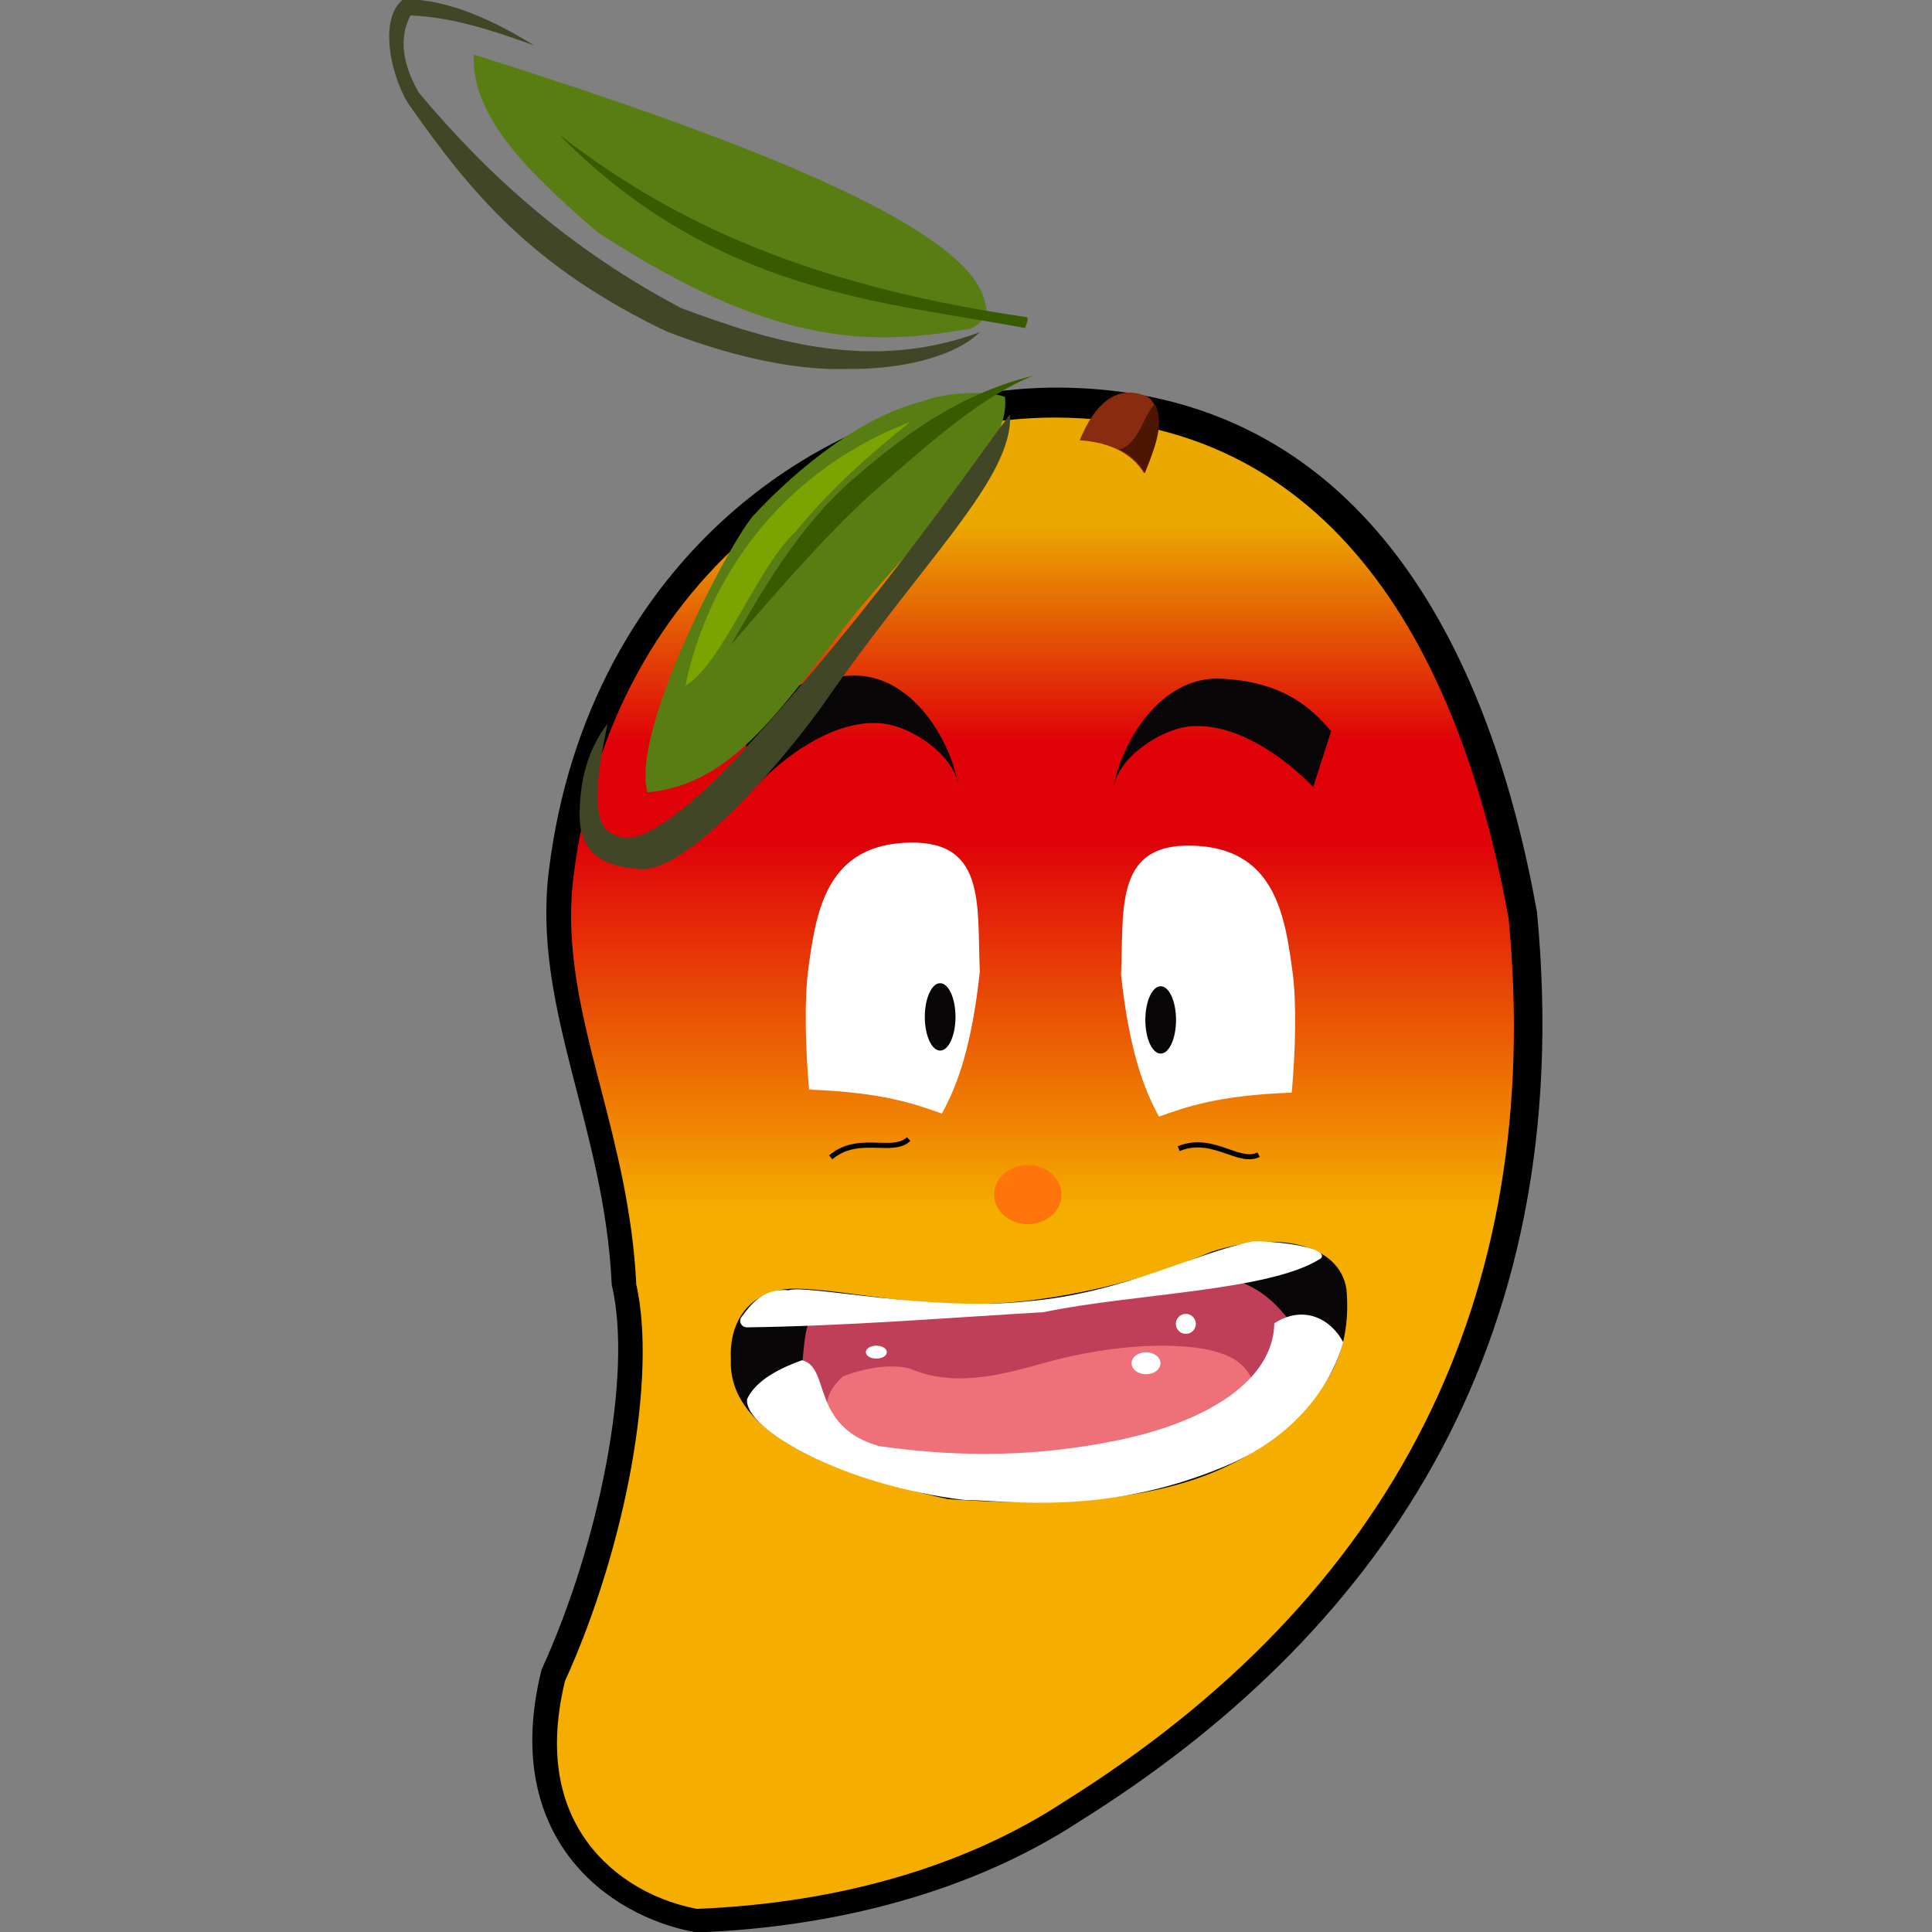
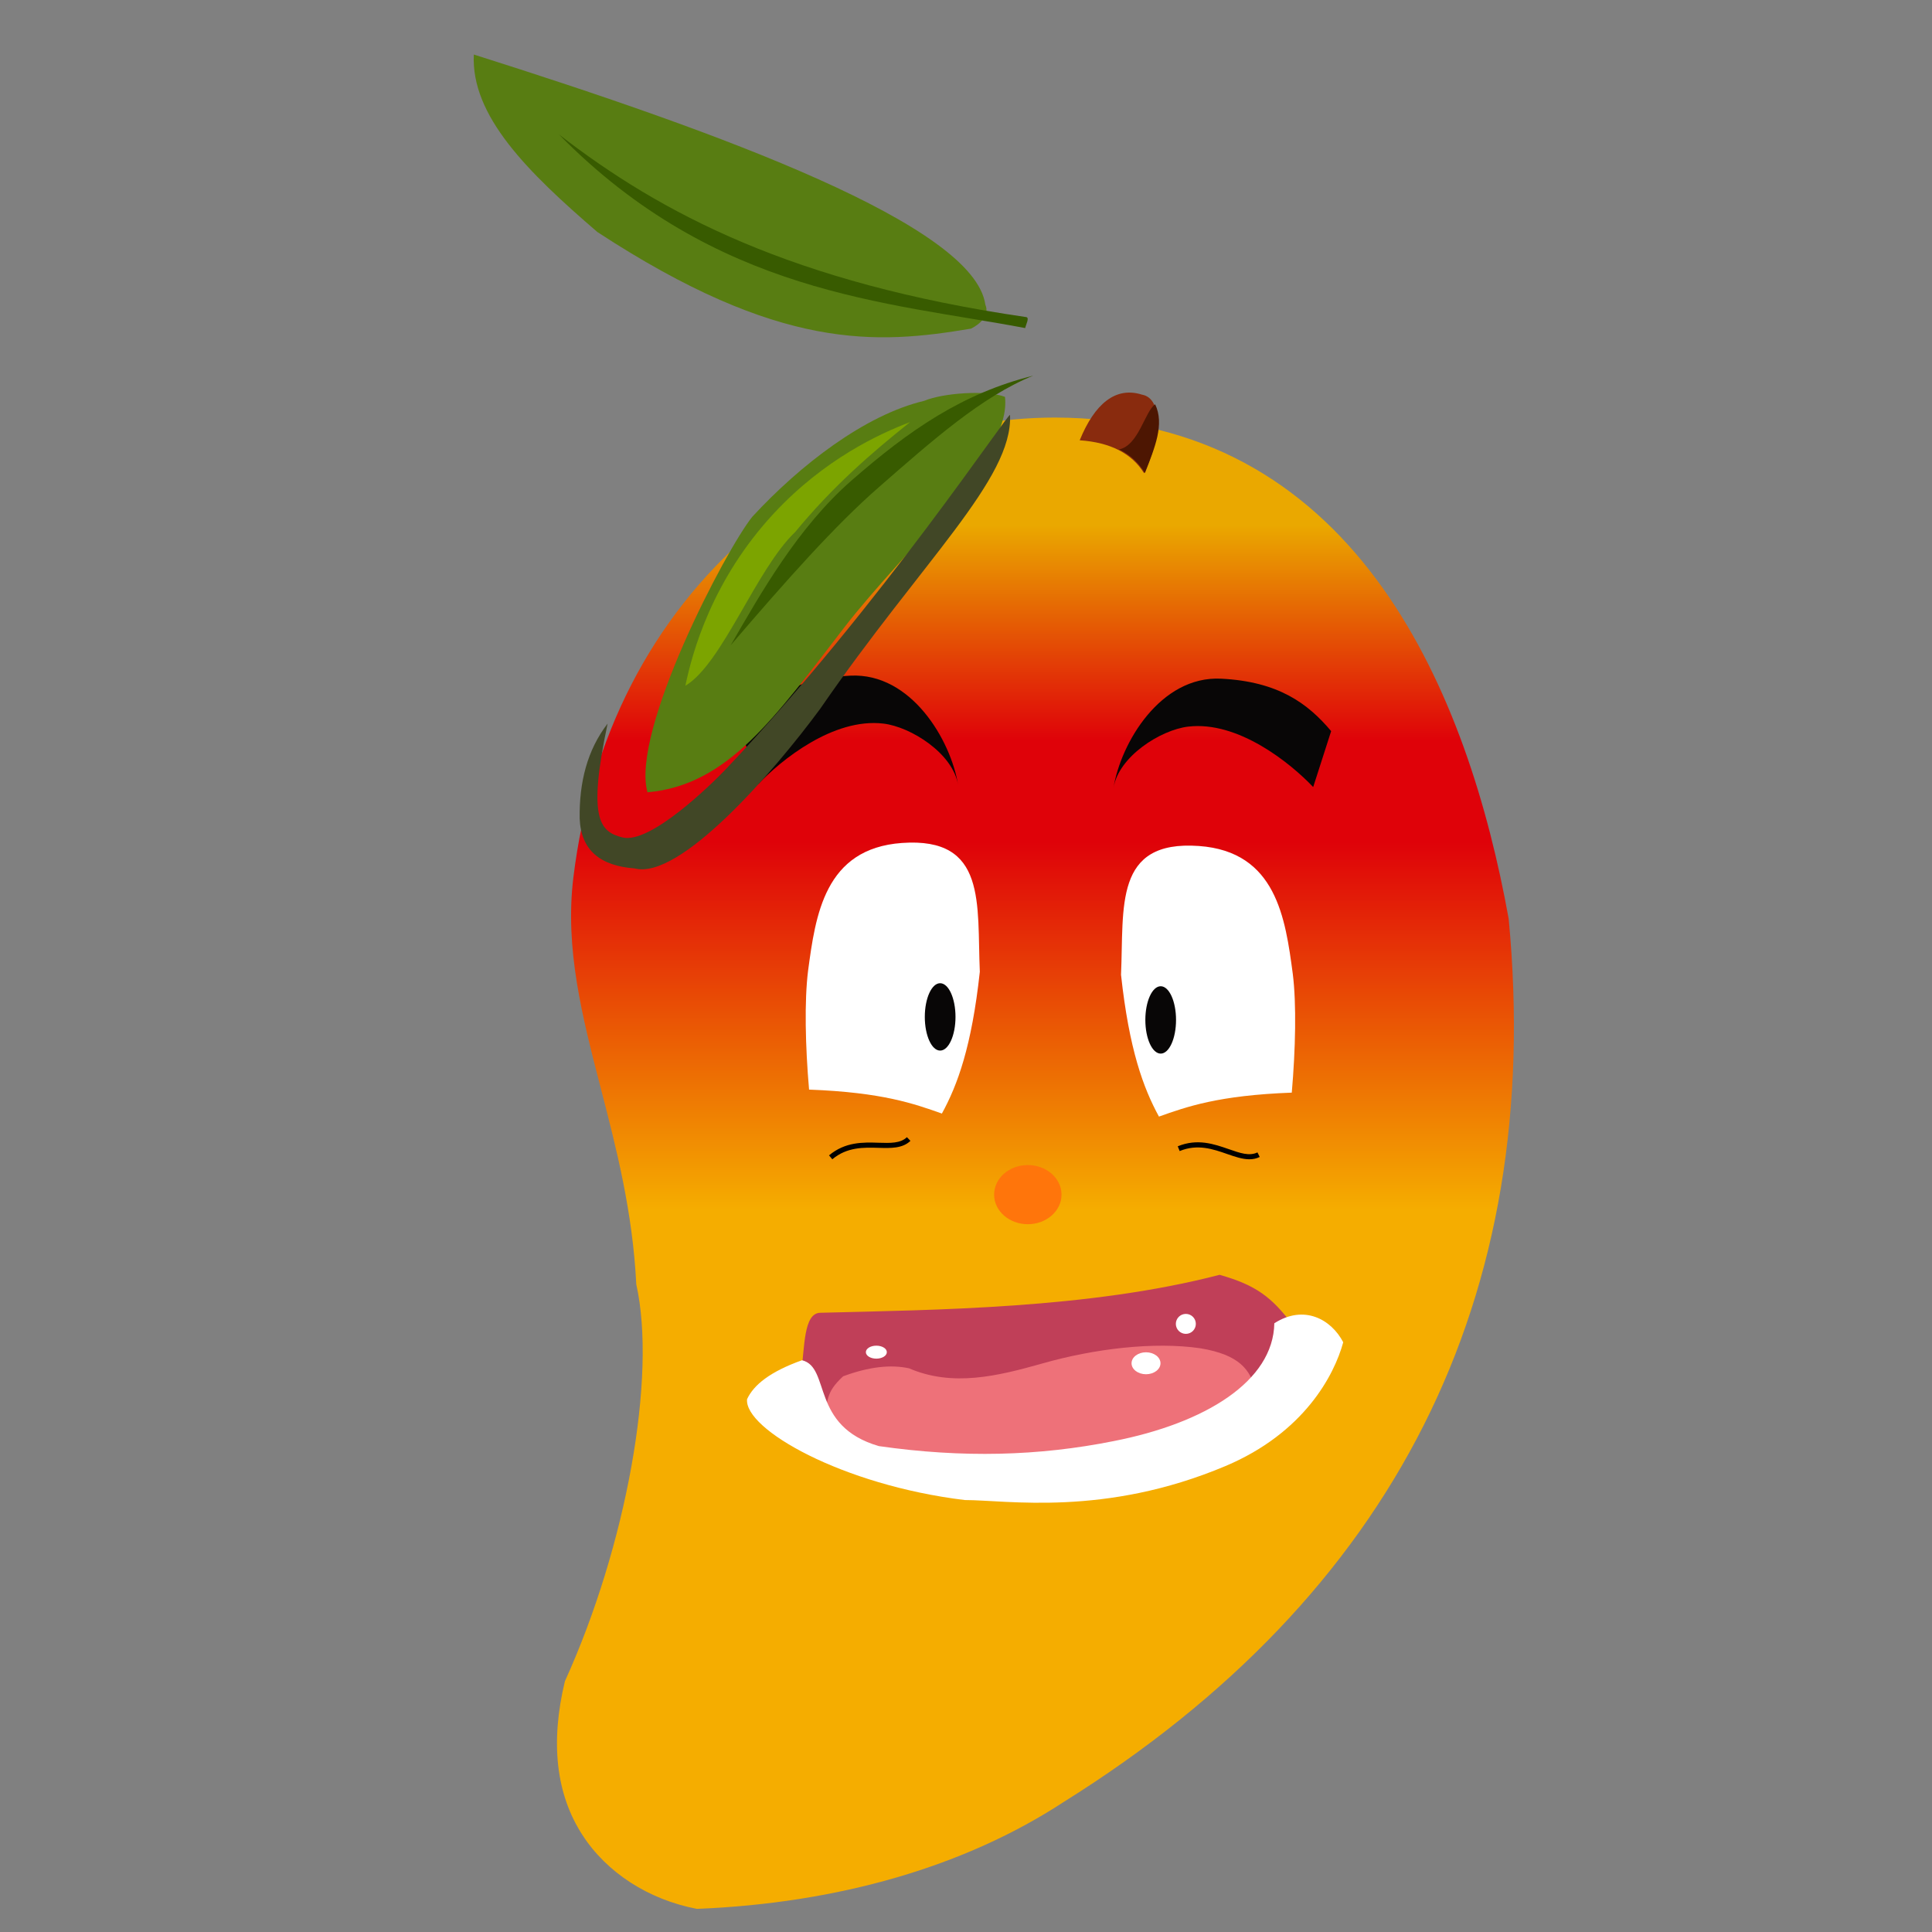
<svg xmlns="http://www.w3.org/2000/svg" width="19.132mm" height="19.132mm" version="1.1" viewBox="0 0 19.132 19.132">
  <rect x="0" y="0" width="19.132" height="19.132" fill="#808080" stroke="none" />
  <defs>
    <clipPath id="clipPath18">
-       <path transform="translate(-61.833 -63.582)" d="m0 117.76h116.5v-117.76h-116.5z" />
-     </clipPath>
+       </clipPath>
    <linearGradient id="linearGradient26" x2="1" gradientTransform="matrix(0 -14.768 14.768 0 105.61 157.82)" gradientUnits="userSpaceOnUse">
      <stop style="stop-color:#f5ad00" offset="0" />
      <stop style="stop-color:#f5ad00" offset=".469" />
      <stop style="stop-color:#df0209" offset=".716" />
      <stop style="stop-color:#df0209" offset=".717" />
      <stop style="stop-color:#df0209" offset=".72" />
      <stop style="stop-color:#df0209" offset=".735" />
      <stop style="stop-color:#df0209" offset=".784" />
      <stop style="stop-color:#eaa800" offset=".929" />
      <stop style="stop-color:#eaa800" offset="1" />
    </linearGradient>
    <clipPath id="clipPath28">
      <path transform="translate(-74.129 -48.809)" d="m0 117.76h116.5v-117.76h-116.5z" />
    </clipPath>
    <clipPath id="clipPath30">
      <path transform="translate(-69.145 -54.086)" d="m0 117.76h116.5v-117.76h-116.5z" />
    </clipPath>
    <clipPath id="clipPath32">
      <path transform="translate(-52.575 -54.17)" d="m0 117.76h116.5v-117.76h-116.5z" />
    </clipPath>
    <clipPath id="clipPath34">
      <path transform="translate(-54.494 -44.03)" d="m0 117.76h116.5v-117.76h-116.5z" />
    </clipPath>
    <clipPath id="clipPath36">
      <path transform="translate(-68.056 -43.945)" d="m0 117.76h116.5v-117.76h-116.5z" />
    </clipPath>
    <clipPath id="clipPath38">
      <path transform="translate(-58.619 -46.06)" d="m0 117.76h116.5v-117.76h-116.5z" />
    </clipPath>
    <clipPath id="clipPath40">
      <path transform="translate(-63.931 -45.976)" d="m0 117.76h116.5v-117.76h-116.5z" />
    </clipPath>
    <clipPath id="clipPath42">
      <path transform="translate(-61.581 -41.071)" d="m0 117.76h116.5v-117.76h-116.5z" />
    </clipPath>
    <clipPath id="clipPath44">
-       <path transform="translate(-60.657 -38.098)" d="m0 117.76h116.5v-117.76h-116.5z" />
-     </clipPath>
+       </clipPath>
    <clipPath id="clipPath46">
      <path transform="translate(-54.802 -37.754)" d="m0 117.76h116.5v-117.76h-116.5z" />
    </clipPath>
    <clipPath id="clipPath48">
      <path transform="translate(-57.295 -36.214)" d="m0 117.76h116.5v-117.76h-116.5z" />
    </clipPath>
    <clipPath id="clipPath50">
-       <path transform="translate(-68.865 -39.295)" d="m0 117.76h116.5v-117.76h-116.5z" />
+       <path transform="translate(-68.865 -39.295)" d="m0 117.76v-117.76h-116.5z" />
    </clipPath>
    <clipPath id="clipPath52">
      <path transform="translate(-54.298 -36.438)" d="m0 117.76h116.5v-117.76h-116.5z" />
    </clipPath>
    <clipPath id="clipPath54">
      <path transform="translate(-66.841 -42.079)" d="m0 117.76h116.5v-117.76h-116.5z" />
    </clipPath>
    <clipPath id="clipPath56">
      <path transform="translate(-55.148 -42.066)" d="m0 117.76h116.5v-117.76h-116.5z" />
    </clipPath>
    <clipPath id="clipPath58">
      <path transform="translate(-62.106 -62.259)" d="m0 117.76h116.5v-117.76h-116.5z" />
    </clipPath>
    <clipPath id="clipPath60">
      <path transform="translate(-63.188 -61.996)" d="m0 117.76h116.5v-117.76h-116.5z" />
    </clipPath>
    <clipPath id="clipPath62">
      <path transform="translate(-59.985 -63.471)" d="m0 117.76h116.5v-117.76h-116.5z" />
    </clipPath>
    <clipPath id="clipPath64">
      <path transform="translate(-60.797 -64.059)" d="m0 117.76h116.5v-117.76h-116.5z" />
    </clipPath>
    <clipPath id="clipPath66">
      <path transform="translate(-57.323 -62.77)" d="m0 117.76h116.5v-117.76h-116.5z" />
    </clipPath>
    <clipPath id="clipPath68">
      <path transform="translate(-60.124 -62.966)" d="m0 117.76h116.5v-117.76h-116.5z" />
    </clipPath>
    <clipPath id="clipPath70">
      <path transform="translate(-56.679 -36.648)" d="m0 117.76h116.5v-117.76h-116.5z" />
    </clipPath>
    <clipPath id="clipPath72">
      <path transform="translate(-64.354 -36.354)" d="m0 117.76h116.5v-117.76h-116.5z" />
    </clipPath>
    <clipPath id="clipPath74">
      <path transform="translate(-65.363 -37.446)" d="m0 117.76h116.5v-117.76h-116.5z" />
    </clipPath>
    <clipPath id="clipPath194">
-       <path transform="translate(-57.151 -66.849)" d="m0 117.76h116.5v-117.76h-116.5z" />
-     </clipPath>
+       </clipPath>
    <clipPath id="clipPath196">
      <path transform="translate(-45.071 -73.068)" d="m0 117.76h116.5v-117.76h-116.5z" />
    </clipPath>
    <clipPath id="clipPath198">
      <path transform="translate(-60.576 -65.708)" d="m0 117.76h116.5v-117.76h-116.5z" />
    </clipPath>
    <clipPath id="clipPath200">
      <path transform="translate(-59.294 -65.274)" d="m0 117.76h116.5v-117.76h-116.5z" />
    </clipPath>
  </defs>
  <g transform="translate(-99.219 -138.91)">
    <g transform="translate(3.861 0)">
-       <path transform="matrix(.353 0 0 -.353 105.96 142.8)" d="m0 0c8.302-.244 11.682-7.563 12.942-14.581 1.177-12.312-4.601-20.274-12.774-25.379-2.967-1.941-6.744-2.942-10.652-3.089-2.437.441-5.357 2.605-4.223 7.185 1.597 3.488 2.584 8.278 1.975 10.863-.21 4.475-2.232 7.769-1.765 11.576 1.065 8.684 7.901 13.619 14.497 13.425" clip-path="url(#clipPath18)" style="stroke-miterlimit:10;stroke-width:.283;stroke:#000" />
      <path d="m102.79 144.19c-.977.841-1.584 2.02-1.754 3.409-.086.704.087 1.375.271 2.086.156.602.316 1.224.352 1.944.204.91-.098 2.59-.707 3.93-.146.606-.088 1.119.174 1.523.241.373.654.639 1.133.731 1.404-.056 2.658-.421 3.63-1.057 3.282-2.05 4.765-4.993 4.409-8.747-.4-2.219-1.482-4.877-4.363-4.962-.043-.001-.086-.002-.129-.002-1.087 0-2.159.406-3.016 1.144" style="fill:url(#linearGradient26)" />
      <path transform="matrix(.353 0 0 -.353 110.3 148.01)" d="m0 0c-1.135 6.291-4.202 13.826-12.369 14.066-.123.003-.245.005-.367.005-3.082 0-6.118-1.152-8.549-3.245-2.77-2.384-4.489-5.725-4.972-9.662-.244-1.995.247-3.899.767-5.914.441-1.706.897-3.47.999-5.511.579-2.579-.276-7.34-2.003-11.14-.415-1.719-.25-3.171.492-4.315.684-1.059 1.853-1.812 3.213-2.074 3.98.16 7.534 1.193 10.29 2.996 9.303 5.811 13.508 14.153 12.499 24.794z" clip-path="url(#clipPath28)" style="fill:none;stroke-miterlimit:1;stroke-width:.001;stroke:#000" />
      <path transform="matrix(.353 0 0 -.353 108.54 146.15)" d="m0 0-.504-1.569c-.631.665-2.101 1.863-3.509 1.695-.767-.092-1.951-.834-2.094-1.723.203 1.261 1.316 3.152 3.019 3.068 1.612-.08 2.437-.699 3.088-1.471" clip-path="url(#clipPath30)" style="fill:#080606" />
      <path transform="matrix(.353 0 0 -.353 102.69 146.12)" d="m0 0 .504-1.569c.631.666 2.101 1.863 3.509 1.695.767-.092 1.951-.834 2.094-1.723-.203 1.261-1.317 3.152-3.019 3.068-1.612-.08-2.438-.699-3.088-1.471" clip-path="url(#clipPath32)" style="fill:#080606" />
      <path transform="matrix(.353 0 0 -.353 103.37 149.7)" d="m0 0c2.065-.078 2.952-.399 3.726-.672.439.801.836 1.879 1.064 3.977-.084 1.905.208 3.786-2.185 3.614-2.172-.156-2.424-2.03-2.633-3.586-.105-.844-.078-2.114.028-3.333" clip-path="url(#clipPath34)" style="fill:#fff" />
      <path transform="matrix(.353 0 0 -.353 108.15 149.73)" d="m0 0c-2.065-.077-2.952-.398-3.726-.672-.438.802-.836 1.88-1.064 3.978.084 1.904-.207 3.785 2.185 3.613 2.172-.155 2.425-2.03 2.633-3.585.106-.844.078-2.114-.028-3.334" clip-path="url(#clipPath36)" style="fill:#fff" />
      <path transform="matrix(.353 0 0 -.353 104.82 148.98)" d="m0 0c0-.522-.193-.945-.431-.945-.237 0-.43.423-.43.945s.193.945.43.945c.238 0 .431-.423.431-.945" clip-path="url(#clipPath38)" style="fill:#080606" />
      <path transform="matrix(.353 0 0 -.353 106.7 149.01)" d="m0 0c0-.522.193-.945.431-.945.237 0 .43.423.43.945s-.193.945-.43.945c-.238 0-.431-.423-.431-.945" clip-path="url(#clipPath40)" style="fill:#080606" />
      <path transform="matrix(.353 0 0 -.353 105.87 150.74)" d="m0 0c0-.458-.423-.83-.946-.83-.522 0-.945.372-.945.83s.423.83.945.83c.523 0 .946-.372.946-.83" clip-path="url(#clipPath42)" style="fill:#ff750b" />
      <path transform="matrix(.353 0 0 -.353 105.54 151.79)" d="m0 0c-2.714-.327-4.94.302-6.471.336-1.221.028-1.929-.795-1.87-1.975-.086-1.873 2.247-3.102 6.093-3.928 5.475-.396 7.905.661 9.371 1.932 1.133.983 1.969 2.052 1.806 3.95-.189 1.275-1.953 1.667-3.803 1.051-1.244-.527-2.985-1.108-5.126-1.366" clip-path="url(#clipPath44)" style="fill:#080606" />
      <path transform="matrix(.353 0 0 -.353 103.48 151.91)" d="m0 0c-.471-.012-.432-.982-.532-1.652 1.008-2.41 2.437-2.55 6.219-2.634 2.914.209 5.564.865 7.311 3.054l.252.896c-.578.77-1.021 1.112-2.045 1.401-3.669-.953-7.955-.981-11.205-1.065" clip-path="url(#clipPath46)" style="fill:#c03f58" />
      <path transform="matrix(.353 0 0 -.353 104.36 152.46)" d="m0 0c1.222-.525 2.473-.223 3.754.14 1.429.405 3.109.616 4.426.421 1.085-.182 1.393-.596 1.541-1.177-1.765-.981-3.474-1.765-5.855-2.045-2.437-.168-4.846-.028-6.275 1.064.139.698.05.901.56 1.373.726.27 1.337.335 1.849.224" clip-path="url(#clipPath48)" style="fill:#ee7179" />
      <path transform="matrix(.353 0 0 -.353 108.44 151.37)" d="m0 0c-1.4-.924-5.285-.99-7.788-1.513-2.587-.151-5.574-.392-8.316-.425-.153-.002-.246.163-.156.286.275.375.621.82 1.329.756.504.167 4.006-.617 6.723-.309 2.633.225 4.65 1.345 6.303 1.681.841 0 2.129-.196 1.905-.476" clip-path="url(#clipPath50)" style="fill:#fff" />
      <path transform="matrix(.353 0 0 -.353 103.3 152.38)" d="m0 0c-.889-.318-1.354-.688-1.541-1.092-.084-.841 2.669-2.413 6.107-2.83 1.177 0 3.922-.476 7.312.953 2.205.929 3.053 2.549 3.305 3.473-.336.644-1.099 1.068-1.933.533-.028-1.625-1.933-2.802-4.51-3.306-2.101-.42-4.23-.476-6.583-.14-1.933.56-1.345 2.213-2.157 2.409" clip-path="url(#clipPath52)" style="fill:#fff" />
      <path transform="matrix(.353 0 0 -.353 107.73 150.39)" d="m0 0c-.197 0-.406.073-.623.148-.389.136-.83.29-1.332.083l-.054.133c.551.227 1.02.063 1.433-.08.311-.109.578-.202.803-.091l.064-.128c-.094-.046-.191-.065-.291-.065" clip-path="url(#clipPath54)" />
      <path transform="matrix(.353 0 0 -.353 103.6 150.39)" d="m0 0-.092.11c.458.382.954.368 1.391.354.329-.01.613-.019.794.156l.099-.103c-.224-.216-.551-.206-.897-.196-.412.012-.879.027-1.295-.321" clip-path="url(#clipPath56)" />
      <path transform="matrix(.353 0 0 -.353 106.05 143.27)" d="m0 0c.868-.06 1.465-.372 1.807-.925.462.946.547 2.101-.063 2.206-.735.232-1.324-.252-1.744-1.281" clip-path="url(#clipPath58)" style="fill:#892b0e" />
      <path transform="matrix(.353 0 0 -.353 106.44 143.36)" d="m0 0c.362-.176.574-.417.725-.662.28.72.553 1.367.287 1.926-.287-.193-.466-1.159-1.012-1.264" clip-path="url(#clipPath60)" style="fill:#4d1602" />
      <path transform="matrix(.353 0 0 -.353 105.31 142.84)" d="m0 0c.196-1.681-2.779-4.227-4.51-6.471-1.923-2.493-3.25-4.426-5.519-4.622-.476 1.709 2.213 6.835 2.942 7.731 1.344 1.457 3.165 2.858 4.818 3.25.532.224 1.765.308 2.269.112" clip-path="url(#clipPath62)" style="fill:#587d12" />
      <path transform="matrix(.353 0 0 -.353 105.59 142.63)" d="m0 0c-1.997-.499-3.484-1.533-5.098-2.941-1.507-1.316-2.549-3.166-3.39-4.622 1.568 1.831 2.926 3.359 4.146 4.425 1.515 1.324 2.904 2.557 4.342 3.138" clip-path="url(#clipPath64)" style="fill:#385b00" />
      <path transform="matrix(.353 0 0 -.353 104.37 143.09)" d="m0 0c-.858-.324-2.402-1.039-3.81-2.549-1.75-1.878-2.303-3.928-2.493-4.847 1.037.617 1.989 3.278 3.082 4.314 1.051 1.277 2.133 2.212 3.221 3.082" clip-path="url(#clipPath66)" style="fill:#7ca400" />
      <path transform="matrix(.353 0 0 -.353 105.36 143.02)" d="m0 0c.084-1.793-2.465-4.09-5.322-8.236-1.317-1.793-3.95-4.818-5.211-4.482-.949.07-1.505.498-1.54 1.401-.014 1.015.212 1.919.784 2.661-.567-2.676-.219-3.036.42-3.194.778-.192 2.508 1.504 2.913 1.933 4.343 4.595 7.95 10.057 7.956 9.917" clip-path="url(#clipPath68)" style="fill:#414726" />
      <path transform="matrix(.353 0 0 -.353 104.14 152.3)" d="m0 0c0-.101-.132-.182-.294-.182-.163 0-.294.081-.294.182s.131.182.294.182c.162 0 .294-.081.294-.182" clip-path="url(#clipPath70)" style="fill:#fff" />
      <path transform="matrix(.353 0 0 -.353 106.85 152.41)" d="m0 0c0-.17-.182-.308-.406-.308s-.406.138-.406.308.182.308.406.308.406-.138.406-.308" clip-path="url(#clipPath72)" style="fill:#fff" />
      <path transform="matrix(.353 0 0 -.353 107.2 152.02)" d="m0 0c0-.154-.125-.28-.28-.28s-.281.126-.281.28c0 .155.126.28.281.28s.28-.125.28-.28" clip-path="url(#clipPath74)" style="fill:#fff" />
      <path transform="matrix(.353 0 0 -.353 104.31 141.65)" d="m0 0c-1.072.987-3.193 1.996-5.063 2.836-1.603.683-3.223 1.347-5.148 1.681 1.618-1.24 3.465-2.274 5.463-3.172 1.239-.568 3.361-1.471 4.748-1.345" clip-path="url(#clipPath194)" style="fill:#7ca400" />
      <path transform="matrix(.353 0 0 -.353 100.05 139.45)" d="m0 0c6.975-2.206 14.035-4.79 14.35-7.017.126-.295-.147-.546-.4-.672-2.649-.445-5.367-.638-10.484 2.71-1.953 1.681-3.55 3.256-3.466 4.979" clip-path="url(#clipPath196)" style="fill:#587d12" />
      <path transform="matrix(.353 0 0 -.353 105.52 142.05)" d="m0 0c-6.555.953-10.253 2.914-13.11 5.126 4.412-4.489 9.202-4.699 13.082-5.434.022.104.128.293.028.308" clip-path="url(#clipPath198)" style="fill:#385b00" />
-       <path transform="matrix(.353 0 0 -.353 105.06 142.2)" d="m0 0c-3.054-1.133-5.883-.252-8.362.672-3.072 1.611-5.417 3.706-7.374 6.051-.346.607-.632 1.4-.232 2.164 1.177-.047 2.275-.413 3.467-.84-1.066.656-2.335 1.287-3.656 1.302-.763-.55-.316-2.338.189-3.025 1.683-2.392 3.407-4.501 7.186-6.303 1.58-.614 3.463-1.107 5.063-1.051 1.261-.021 2.921.253 3.719 1.03" clip-path="url(#clipPath200)" style="fill:#414726" />
    </g>
  </g>
</svg>